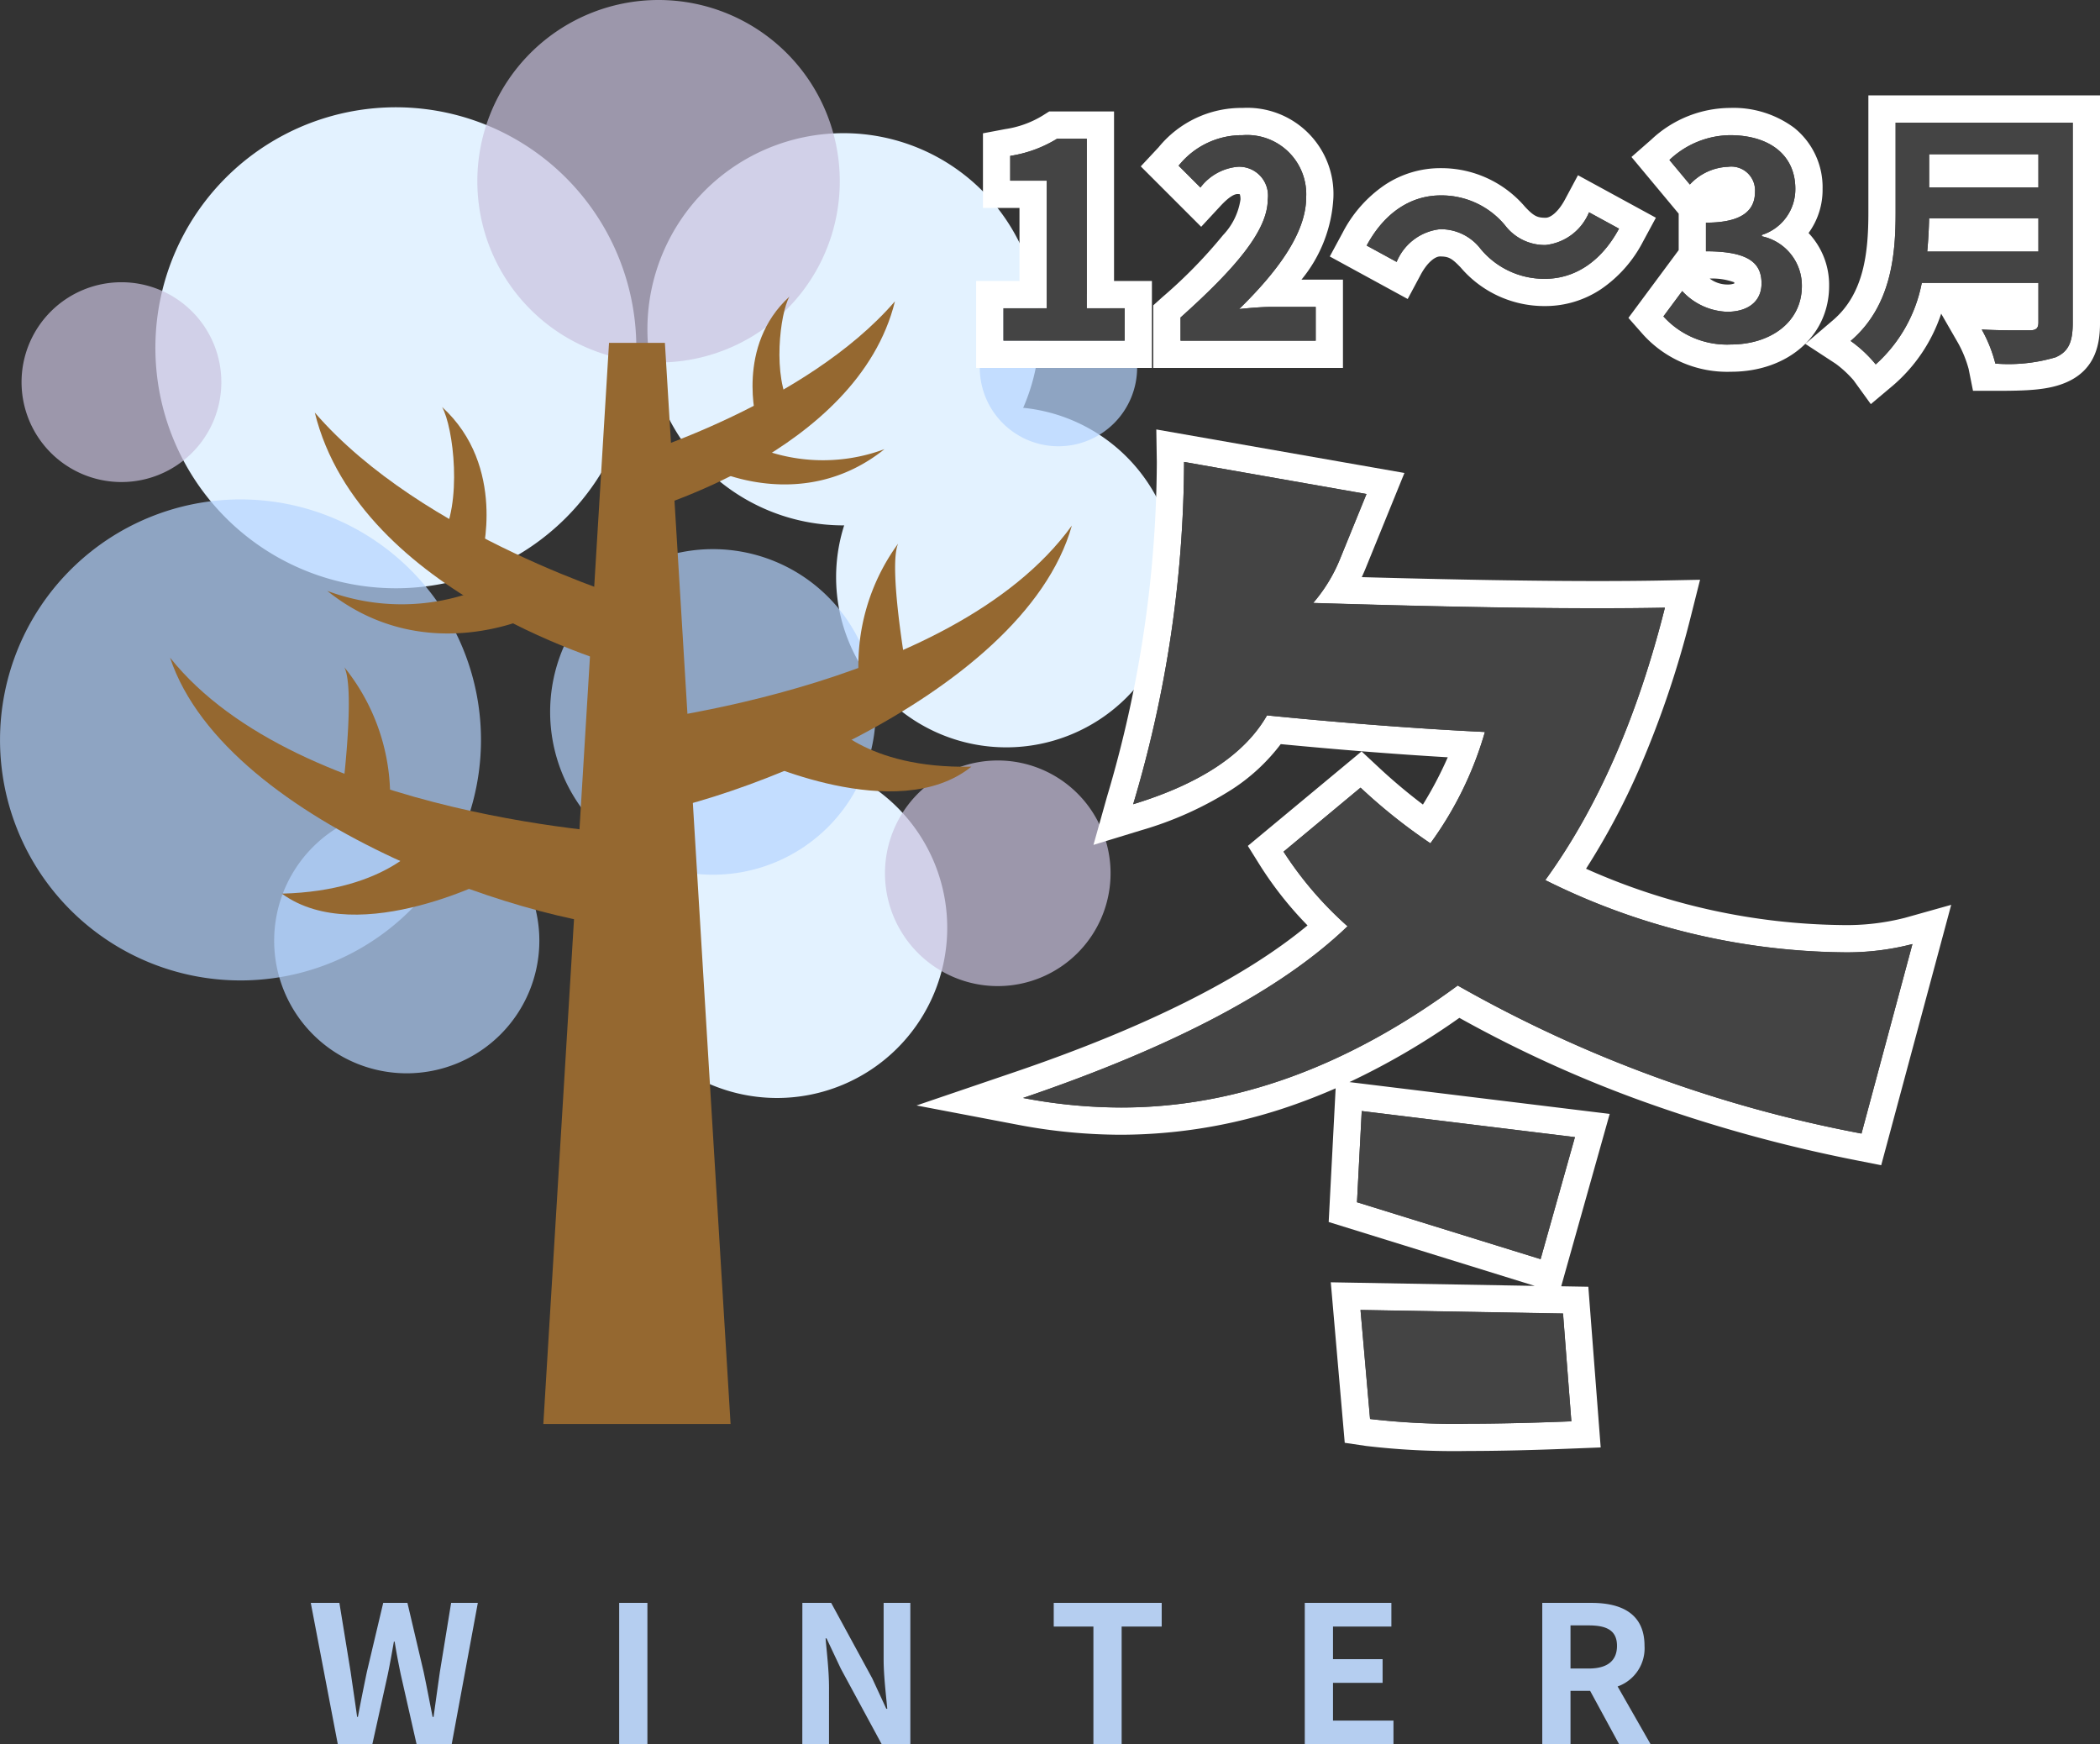
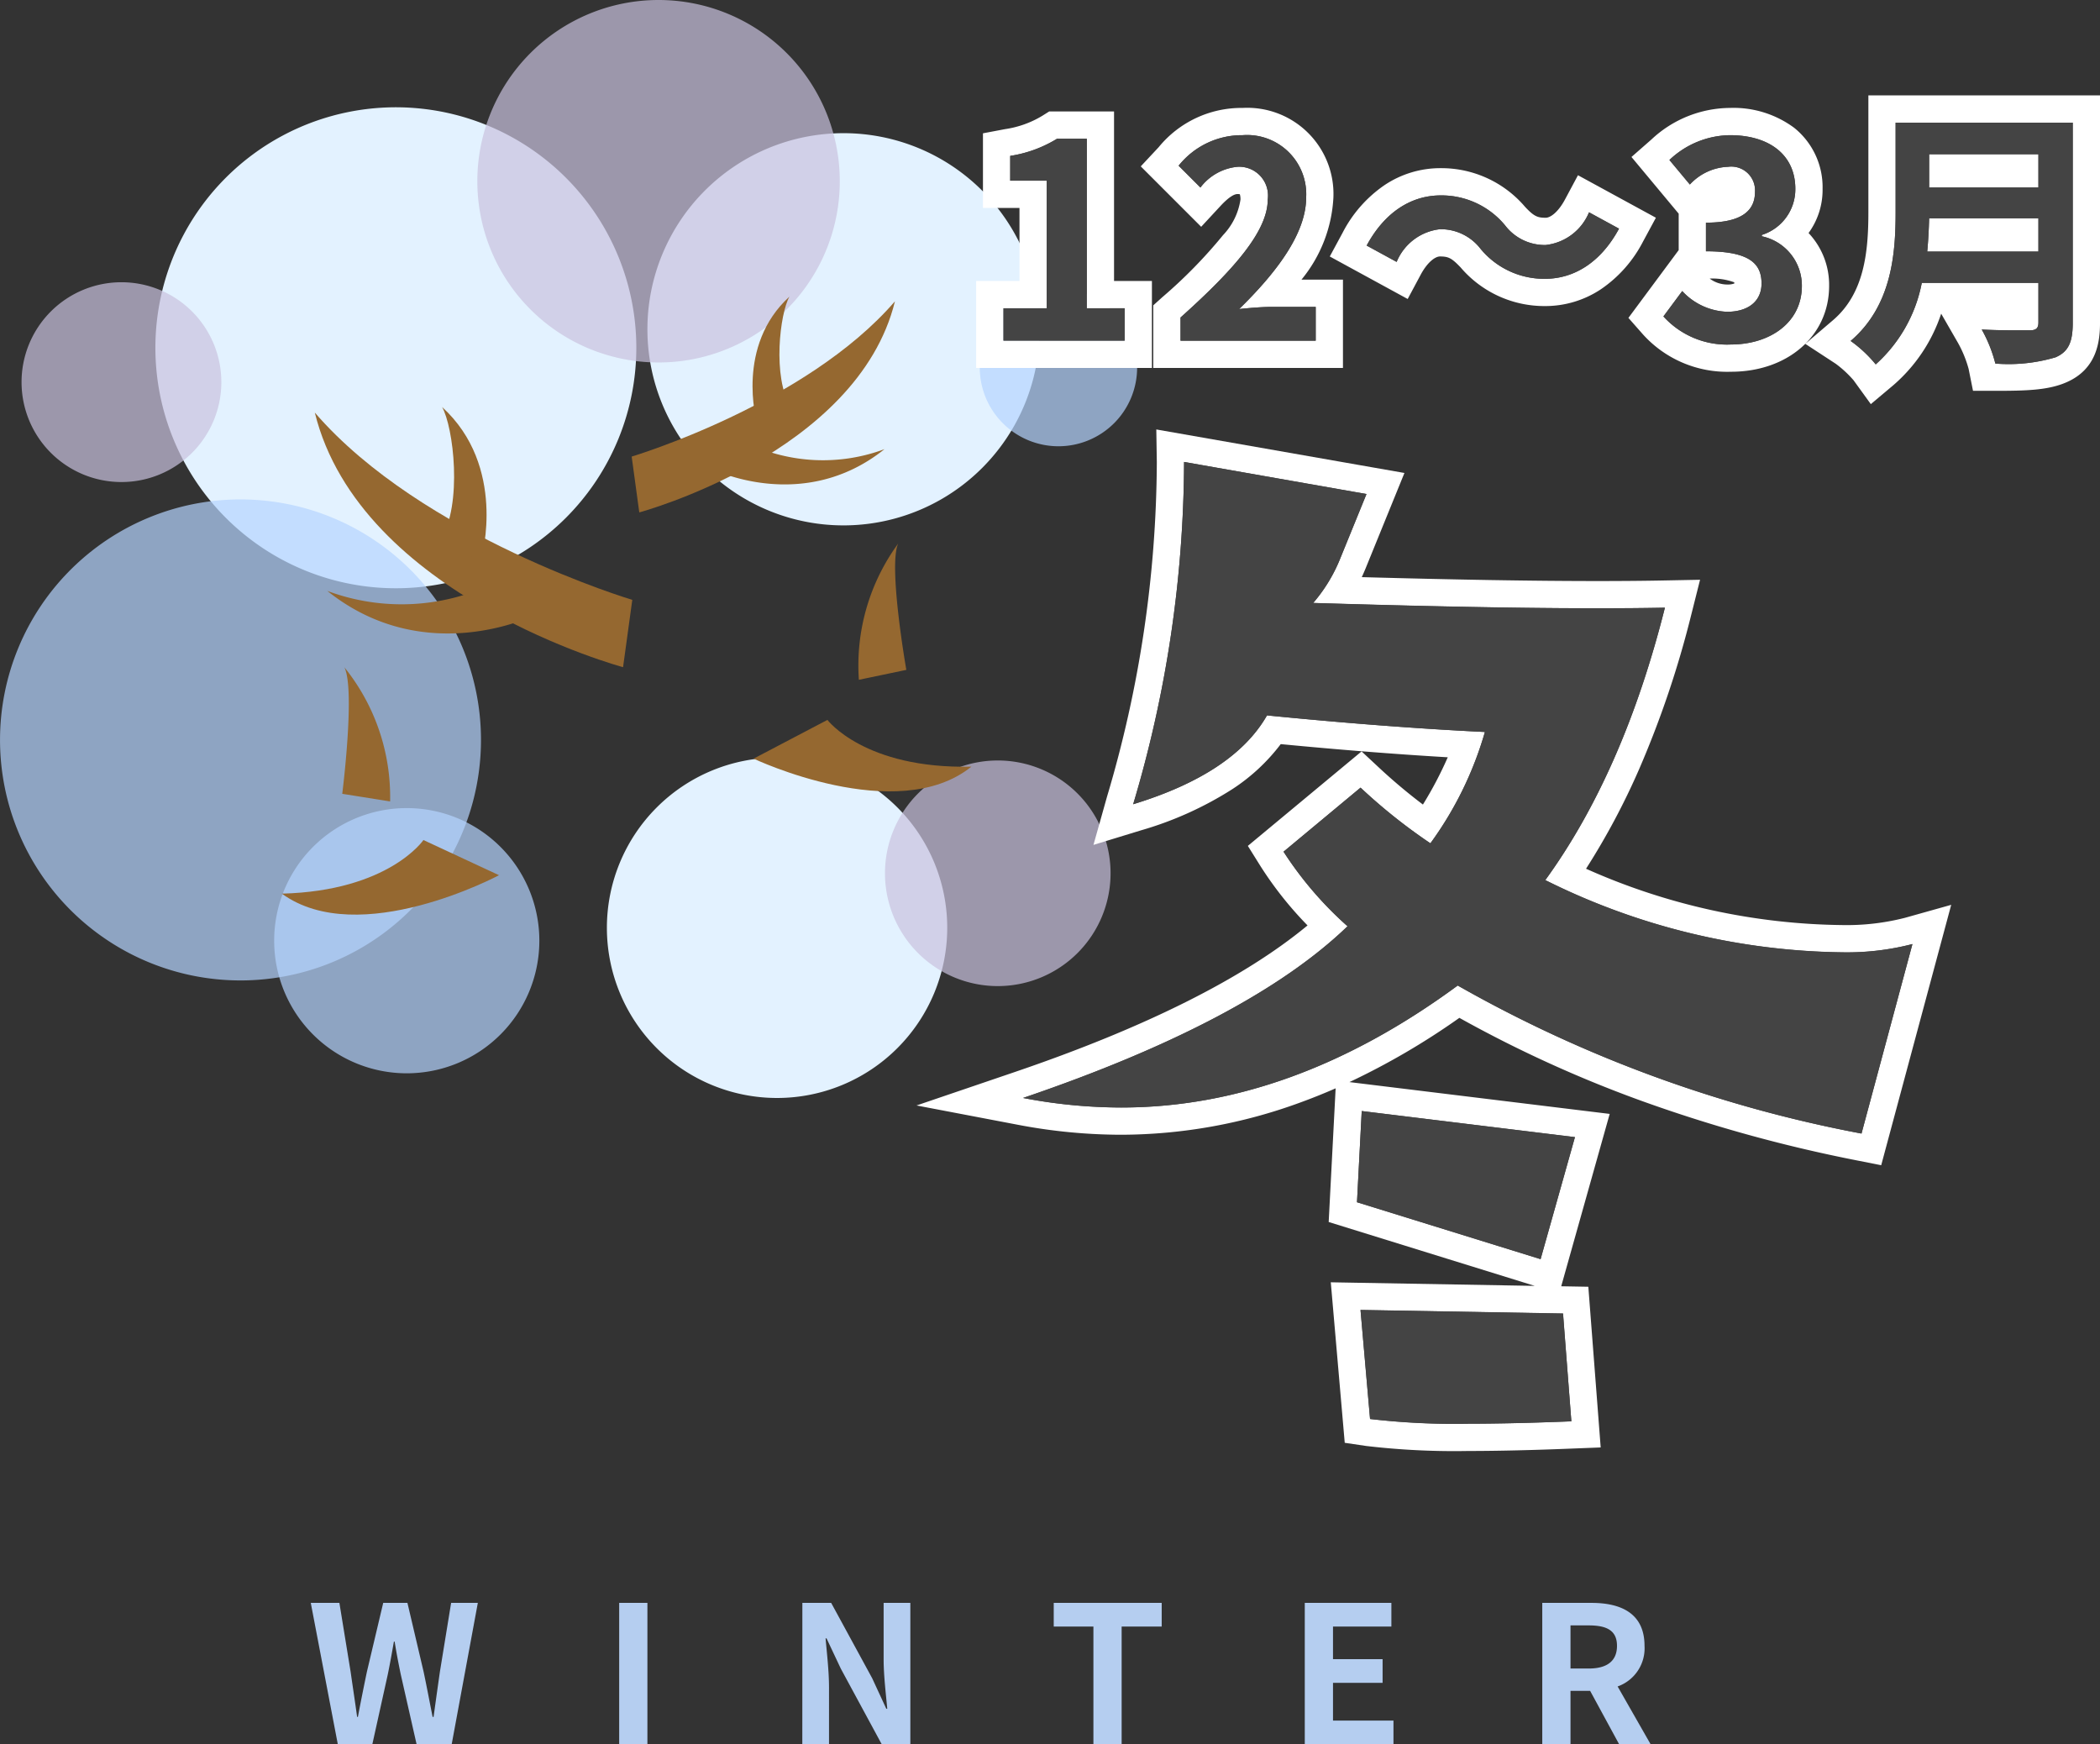
<svg xmlns="http://www.w3.org/2000/svg" width="154.12" height="128" viewBox="0 0 154.12 128">
  <rect x="0" y="0" width="154.12" height="128" fill="#333333" stroke="none" />
  <defs>
    <clipPath id="clip-path">
      <rect id="長方形_819" data-name="長方形 819" width="86.34" height="104.497" fill="none" />
    </clipPath>
    <clipPath id="clip-path-2">
      <rect id="長方形_818" data-name="長方形 818" width="86.34" height="104.496" fill="none" />
    </clipPath>
    <clipPath id="clip-path-3">
      <rect id="長方形_811" data-name="長方形 811" width="35.298" height="35.296" fill="none" />
    </clipPath>
    <clipPath id="clip-path-4">
      <rect id="長方形_812" data-name="長方形 812" width="11.548" height="11.546" fill="none" />
    </clipPath>
    <clipPath id="clip-path-5">
      <rect id="長方形_813" data-name="長方形 813" width="19.463" height="19.464" fill="none" />
    </clipPath>
    <clipPath id="clip-path-6">
-       <rect id="長方形_814" data-name="長方形 814" width="23.892" height="23.893" fill="none" />
-     </clipPath>
+       </clipPath>
    <clipPath id="clip-path-7">
      <rect id="長方形_815" data-name="長方形 815" width="26.607" height="26.607" fill="none" />
    </clipPath>
    <clipPath id="clip-path-8">
      <rect id="長方形_816" data-name="長方形 816" width="14.662" height="14.661" fill="none" />
    </clipPath>
    <clipPath id="clip-path-9">
      <rect id="長方形_817" data-name="長方形 817" width="16.555" height="16.556" fill="none" />
    </clipPath>
  </defs>
  <g id="winter-txt" transform="translate(-362 -3252)">
    <g id="グループ_5370" data-name="グループ 5370">
      <g id="グループ_5371" data-name="グループ 5371" transform="translate(362 3252)">
        <g id="グループ_5293" data-name="グループ 5293" clip-path="url(#clip-path)">
          <g id="グループ_5292" data-name="グループ 5292" transform="translate(0 0)">
            <g id="グループ_5291" data-name="グループ 5291" clip-path="url(#clip-path-2)">
-               <path id="パス_2226" data-name="パス 2226" d="M67.654,33.26A12.489,12.489,0,1,0,55.164,45.749,12.49,12.49,0,0,0,67.654,33.26" transform="translate(18.686 9.094)" fill="#e3f2ff" />
              <path id="パス_2227" data-name="パス 2227" d="M55.955,51.154A12.489,12.489,0,1,0,43.465,63.645,12.491,12.491,0,0,0,55.955,51.154" transform="translate(13.563 16.929)" fill="#e3f2ff" />
              <path id="パス_2228" data-name="パス 2228" d="M61.827,21.186A14.391,14.391,0,1,0,47.434,35.578,14.391,14.391,0,0,0,61.827,21.186" transform="translate(14.469 2.977)" fill="#e3f2ff" />
              <path id="パス_2229" data-name="パス 2229" d="M43.227,23.124A17.648,17.648,0,1,0,25.579,40.771,17.648,17.648,0,0,0,43.227,23.124" transform="translate(3.473 2.398)" fill="#e3f2ff" />
              <g id="グループ_5272" data-name="グループ 5272" transform="translate(0 36.653)" opacity="0.7">
                <g id="グループ_5271" data-name="グループ 5271">
                  <g id="グループ_5270" data-name="グループ 5270" clip-path="url(#clip-path-3)">
                    <path id="パス_2230" data-name="パス 2230" d="M35.3,43.139a17.649,17.649,0,1,0-17.65,17.648A17.649,17.649,0,0,0,35.3,43.139" transform="translate(0 -25.492)" fill="#b5d4ff" />
                  </g>
                </g>
              </g>
              <g id="グループ_5275" data-name="グループ 5275" transform="translate(71.907 21.202)" opacity="0.7">
                <g id="グループ_5274" data-name="グループ 5274">
                  <g id="グループ_5273" data-name="グループ 5273" clip-path="url(#clip-path-4)">
                    <path id="パス_2231" data-name="パス 2231" d="M61.557,20.519a5.774,5.774,0,1,0-5.774,5.773,5.773,5.773,0,0,0,5.774-5.773" transform="translate(-50.01 -14.746)" fill="#b5d4ff" />
                  </g>
                </g>
              </g>
              <g id="グループ_5278" data-name="グループ 5278" transform="translate(20.12 59.299)" opacity="0.7">
                <g id="グループ_5277" data-name="グループ 5277">
                  <g id="グループ_5276" data-name="グループ 5276" clip-path="url(#clip-path-5)">
                    <path id="パス_2232" data-name="パス 2232" d="M33.456,50.975a9.731,9.731,0,1,0-9.731,9.731,9.733,9.733,0,0,0,9.731-9.731" transform="translate(-13.993 -41.242)" fill="#b5d4ff" />
                  </g>
                </g>
              </g>
              <g id="グループ_5281" data-name="グループ 5281" transform="translate(40.376 40.297)" opacity="0.7">
                <g id="グループ_5280" data-name="グループ 5280">
                  <g id="グループ_5279" data-name="グループ 5279" clip-path="url(#clip-path-6)">
                    <path id="パス_2233" data-name="パス 2233" d="M51.972,39.974A11.946,11.946,0,1,0,40.027,51.919,11.946,11.946,0,0,0,51.972,39.974" transform="translate(-28.081 -28.026)" fill="#b5d4ff" />
                  </g>
                </g>
              </g>
              <g id="グループ_5284" data-name="グループ 5284" transform="translate(35.025 0)" opacity="0.7">
                <g id="グループ_5283" data-name="グループ 5283" transform="translate(0 0)">
                  <g id="グループ_5282" data-name="グループ 5282" clip-path="url(#clip-path-7)">
                    <path id="パス_2234" data-name="パス 2234" d="M50.966,13.3a13.3,13.3,0,1,0-13.3,13.3,13.3,13.3,0,0,0,13.3-13.3" transform="translate(-24.359 0)" fill="#c9c2de" />
                  </g>
                </g>
              </g>
              <g id="グループ_5287" data-name="グループ 5287" transform="translate(1.581 20.713)" opacity="0.7">
                <g id="グループ_5286" data-name="グループ 5286">
                  <g id="グループ_5285" data-name="グループ 5285" clip-path="url(#clip-path-8)">
                    <path id="パス_2235" data-name="パス 2235" d="M15.762,21.735a7.331,7.331,0,1,0-7.33,7.332,7.33,7.33,0,0,0,7.33-7.332" transform="translate(-1.099 -14.406)" fill="#c9c2de" />
                  </g>
                </g>
              </g>
              <g id="グループ_5290" data-name="グループ 5290" transform="translate(64.95 55.806)" opacity="0.7">
                <g id="グループ_5289" data-name="グループ 5289">
                  <g id="グループ_5288" data-name="グループ 5288" clip-path="url(#clip-path-9)">
                    <path id="パス_2236" data-name="パス 2236" d="M61.727,47.091a8.278,8.278,0,1,0-8.276,8.278,8.28,8.28,0,0,0,8.276-8.278" transform="translate(-45.172 -38.812)" fill="#c9c2de" />
                  </g>
                </g>
              </g>
-               <path id="パス_2237" data-name="パス 2237" d="M36.654,17.5h-4.1L27.733,96.835H41.474Z" transform="translate(12.143 7.661)" fill="#956830" />
              <path id="パス_2238" data-name="パス 2238" d="M32.242,26.772s12.783-3.82,19.322-11.394C48.81,26.565,32.8,30.869,32.8,30.869Z" transform="translate(14.117 6.733)" fill="#956830" />
              <path id="パス_2239" data-name="パス 2239" d="M38.926,22.616A12.934,12.934,0,0,0,49,23.059c-6,4.8-12.66,1.451-12.66,1.451Z" transform="translate(15.913 9.902)" fill="#956830" />
              <path id="パス_2240" data-name="パス 2240" d="M38.709,24.261s-1.549-5.508,2.411-9.122c-.692,1.2-1.275,5.9.1,8.135-.687,1.032-2.512.986-2.512.986" transform="translate(16.818 6.628)" fill="#956830" />
              <path id="パス_2241" data-name="パス 2241" d="M39.369,34.8s-15.415-4.608-23.3-13.743c3.32,13.493,22.623,18.683,22.623,18.683Z" transform="translate(7.035 9.22)" fill="#956830" />
              <path id="パス_2242" data-name="パス 2242" d="M28.863,29.789a15.611,15.611,0,0,1-12.156.532c7.241,5.793,15.269,1.751,15.269,1.751Z" transform="translate(7.315 13.043)" fill="#956830" />
              <path id="パス_2243" data-name="パス 2243" d="M25.507,31.772s1.868-6.643-2.906-11c.83,1.452,1.536,7.115-.124,9.813.828,1.245,3.03,1.189,3.03,1.189" transform="translate(9.842 9.094)" fill="#956830" />
-               <path id="パス_2244" data-name="パス 2244" d="M31.475,41.44S56.242,39.11,65.116,26.824C61.52,39.6,38.1,48.2,31.155,48.31c-.627-2.792.319-6.87.319-6.87" transform="translate(13.548 11.745)" fill="#956830" />
              <path id="パス_2245" data-name="パス 2245" d="M43.883,36.742S46.6,40.351,54.45,40.173c-5.468,4.4-15.985-.588-15.985-.588Z" transform="translate(16.842 16.087)" fill="#956830" />
              <path id="パス_2246" data-name="パス 2246" d="M43.854,37.739a15.153,15.153,0,0,1,2.883-9.995c-.74,1.658.6,9.267.6,9.267Z" transform="translate(19.179 12.147)" fill="#956830" />
-               <path id="パス_2247" data-name="パス 2247" d="M42.98,46.549s-24.85-1.137-34.3-12.984C12.882,46.149,36.685,53.616,43.63,53.4c.489-2.818-.65-6.847-.65-6.847" transform="translate(3.799 14.696)" fill="#956830" />
              <path id="パス_2248" data-name="パス 2248" d="M24.777,42.873s-2.539,3.736-10.391,3.934c5.677,4.13,15.939-1.353,15.939-1.353Z" transform="translate(6.299 18.772)" fill="#956830" />
              <path id="パス_2249" data-name="パス 2249" d="M20.982,43.9a15.153,15.153,0,0,0-3.359-9.846c.817,1.62-.154,9.287-.154,9.287Z" transform="translate(7.649 14.912)" fill="#956830" />
            </g>
          </g>
        </g>
      </g>
      <path id="パス_2390" data-name="パス 2390" d="M77.354-33.723,73.616-19.816A95.92,95.92,0,0,1,43.979-30.681q-12.168,8.952-24.684,8.952a38.489,38.489,0,0,1-7.214-.7q16.6-5.649,23.814-12.6A26.58,26.58,0,0,1,31.2-40.5L36.852-45.2a40.591,40.591,0,0,0,5.128,4.085,26.047,26.047,0,0,0,4-8.17q-7.214-.348-15.992-1.217-2.434,4.259-9.821,6.519A88.581,88.581,0,0,0,23.9-69.1L37.286-66.75l-1.912,4.693a11.682,11.682,0,0,1-2,3.3q16.948.521,25.813.348-3.042,12.081-8.778,19.99a50.091,50.091,0,0,0,21.815,5.3A19.146,19.146,0,0,0,77.354-33.723ZM52.583-19.556,50.063-10.6,36.591-14.775l.348-6.692ZM52.322,1.3q-4.346.174-7.562.174a54.052,54.052,0,0,1-7.214-.348l-.7-8,14.862.261Z" transform="translate(425 3355)" fill="#444" />
      <path id="パス_2390_-_アウトライン" data-name="パス 2390 - アウトライン" d="M44.761,1.478q3.216,0,7.562-.174l-.608-7.909L36.852-6.866l.7,8a54.053,54.053,0,0,0,7.214.348m5.3-12.081,2.521-8.952L36.938-21.468l-.348,6.692L50.062-10.6m23.554-9.213,3.737-13.906a19.146,19.146,0,0,1-5.128.608,50.091,50.091,0,0,1-21.815-5.3q5.736-7.909,8.778-19.99-8.865.174-25.813-.348a11.682,11.682,0,0,0,2-3.3l1.912-4.693L23.9-69.1a88.581,88.581,0,0,1-3.737,25.118q7.388-2.26,9.821-6.519,8.778.869,15.992,1.217a26.047,26.047,0,0,1-4,8.17A40.59,40.59,0,0,1,36.852-45.2L31.2-40.5A26.58,26.58,0,0,0,35.9-35.026q-7.214,6.953-23.814,12.6a38.488,38.488,0,0,0,7.214.7q12.516,0,24.684-8.952A95.92,95.92,0,0,0,73.616-19.816M44.761,3.478a55.261,55.261,0,0,1-7.507-.369l-1.563-.231L34.667-8.9l14.968.263L34.513-13.325l.51-9.809q-1.309.573-2.617,1.048a38.384,38.384,0,0,1-13.111,2.358,40.673,40.673,0,0,1-7.588-.731L4.265-21.877l7.172-2.441c9.607-3.27,16.834-6.887,21.524-10.771a26.643,26.643,0,0,1-3.455-4.354l-.926-1.482,8.347-6.934,1.288,1.2a40.756,40.756,0,0,0,3.214,2.7,27.834,27.834,0,0,0,1.823-3.469c-3.786-.223-7.893-.546-12.258-.966a14.071,14.071,0,0,1-3.574,3.318,25.679,25.679,0,0,1-6.67,3.006l-3.5,1.071.991-3.525A87.023,87.023,0,0,0,21.9-69.066l-.038-2.419,18.21,3.193L37.226-61.3q-.136.332-.284.652c6.869.191,12.679.287,17.308.287,1.793,0,3.441-.014,4.9-.043l2.618-.051-.639,2.539A72.212,72.212,0,0,1,57.3-46.564a52.373,52.373,0,0,1-3.9,7.315,47.318,47.318,0,0,0,18.824,4.134,17.269,17.269,0,0,0,4.589-.534L80.2-36.6,75.062-17.49l-1.836-.365a107.758,107.758,0,0,1-16.008-4.451,91.163,91.163,0,0,1-13.114-6,53.244,53.244,0,0,1-8.068,4.714l19.1,2.335L51.578-8.608l1.99.035.907,11.792L52.4,3.3C49.492,3.419,46.921,3.478,44.761,3.478Z" transform="translate(425 3355)" fill="#fff" />
      <path id="パス_4397" data-name="パス 4397" d="M77.354-33.723,73.616-19.816A95.92,95.92,0,0,1,43.979-30.681q-12.168,8.952-24.684,8.952a38.489,38.489,0,0,1-7.214-.7q16.6-5.649,23.814-12.6A26.58,26.58,0,0,1,31.2-40.5L36.852-45.2a40.591,40.591,0,0,0,5.128,4.085,26.047,26.047,0,0,0,4-8.17q-7.214-.348-15.992-1.217-2.434,4.259-9.821,6.519A88.581,88.581,0,0,0,23.9-69.1L37.286-66.75l-1.912,4.693a11.682,11.682,0,0,1-2,3.3q16.948.521,25.813.348-3.042,12.081-8.778,19.99a50.091,50.091,0,0,0,21.815,5.3A19.146,19.146,0,0,0,77.354-33.723ZM52.583-19.556,50.063-10.6,36.591-14.775l.348-6.692ZM52.322,1.3q-4.346.174-7.562.174a54.052,54.052,0,0,1-7.214-.348l-.7-8,14.862.261Z" transform="translate(425 3355)" fill="#444" />
    </g>
    <path id="パス_4393" data-name="パス 4393" d="M-47.208,0h2.534l1.134-5.124c.168-.812.308-1.61.448-2.408h.056c.126.8.28,1.6.448,2.408L-41.426,0h2.576l1.918-10.374h-1.96l-.826,5.068c-.154,1.078-.308,2.184-.462,3.3h-.07c-.224-1.12-.434-2.24-.658-3.3l-1.19-5.068h-1.778l-1.2,5.068c-.224,1.078-.448,2.184-.658,3.3h-.056c-.154-1.12-.322-2.212-.476-3.3l-.826-5.068h-2.1Zm20.65,0h2.072V-10.374h-2.072Zm13.44,0h1.96V-4.158c0-1.19-.154-2.492-.252-3.612h.07l1.05,2.226,3,5.544h2.1V-10.374h-1.96V-6.23c0,1.176.168,2.548.266,3.626h-.07l-1.036-2.24L-11-10.374h-2.114ZM8.246,0h2.072V-8.638h2.94v-1.736H5.334v1.736H8.246ZM23.758,0h6.51V-1.736H25.83V-4.508h3.64V-6.244H25.83V-8.638h4.284v-1.736H23.758Zm17.43,0H43.26V-3.92H44.7L46.83,0h2.31L46.718-4.242a2.966,2.966,0,0,0,1.974-2.982c0-2.38-1.722-3.15-3.892-3.15H41.188ZM43.26-5.558V-8.722H44.6c1.33,0,2.072.378,2.072,1.5S45.934-5.558,44.6-5.558Z" transform="translate(434 3380)" fill="#b5cef0" />
    <path id="パス_2389" data-name="パス 2389" d="M1.64,0h8.9V-2.38H7.76V-14.82H5.58a9.233,9.233,0,0,1-3.44,1.26v1.82H4.82v9.36H1.64Zm13,0h9.92V-2.48h-3.2c-.7,0-1.68.08-2.42.16,2.7-2.64,4.92-5.52,4.92-8.2a4.342,4.342,0,0,0-4.66-4.56,5.941,5.941,0,0,0-4.7,2.24l1.6,1.6a3.872,3.872,0,0,1,2.72-1.52,2.114,2.114,0,0,1,2.22,2.4c0,2.28-2.38,5.06-6.4,8.66ZM36.66-6.74a6.051,6.051,0,0,0,4.72,2.2c2.14,0,4.1-1.2,5.44-3.68l-2.2-1.2a3.907,3.907,0,0,1-3.18,2.4,3.659,3.659,0,0,1-2.98-1.44,6.051,6.051,0,0,0-4.72-2.2c-2.14,0-4.1,1.2-5.44,3.68l2.2,1.2a3.907,3.907,0,0,1,3.18-2.4A3.688,3.688,0,0,1,36.66-6.74ZM55.04.28c2.82,0,5.2-1.58,5.2-4.3A3.7,3.7,0,0,0,57.3-7.66v-.1a3.513,3.513,0,0,0,2.46-3.38c0-2.52-1.94-3.94-4.8-3.94a6.566,6.566,0,0,0-4.44,1.82l1.5,1.8a4.023,4.023,0,0,1,2.8-1.3,1.745,1.745,0,0,1,1.98,1.84c0,1.32-.88,2.26-3.6,2.26v2.1c3.22,0,4.08.92,4.08,2.36,0,1.34-1.02,2.08-2.52,2.08a4.7,4.7,0,0,1-3.3-1.52L50.08-1.78A6.291,6.291,0,0,0,55.04.28Zm14.4-6.82c.08-.84.12-1.68.14-2.44H77.6v2.44Zm8.16-7.14v2.44H69.58v-2.44ZM80.12-16h-13v6.58c0,3.04-.28,6.86-3.3,9.44a9.393,9.393,0,0,1,1.84,1.72,10.758,10.758,0,0,0,3.38-5.98H77.6v2.9c0,.42-.16.58-.64.58-.44,0-2.12.02-3.52-.06a10.21,10.21,0,0,1,1,2.5,12.1,12.1,0,0,0,4.42-.46c.92-.4,1.26-1.08,1.26-2.52Z" transform="translate(434 3277)" fill="#444" />
    <path id="パス_2389_-_アウトライン" data-name="パス 2389 - アウトライン" d="M65.66,1.74a10.758,10.758,0,0,0,3.38-5.98H77.6v2.9c0,.42-.16.58-.64.58-.44,0-2.12.02-3.52-.06a10.21,10.21,0,0,1,1,2.5,12.1,12.1,0,0,0,4.42-.46c.92-.4,1.26-1.08,1.26-2.52V-16h-13v6.58c0,3.04-.28,6.86-3.3,9.44a9.393,9.393,0,0,1,1.84,1.72M69.58-8.98H77.6v2.44H69.44c.08-.84.12-1.68.14-2.44m0-4.7H77.6v2.44H69.58v-2.44M55.04.28c2.82,0,5.2-1.58,5.2-4.3A3.7,3.7,0,0,0,57.3-7.66v-.1a3.513,3.513,0,0,0,2.46-3.38c0-2.52-1.94-3.94-4.8-3.94a6.566,6.566,0,0,0-4.44,1.82l1.5,1.8a4.023,4.023,0,0,1,2.8-1.3,1.745,1.745,0,0,1,1.98,1.84c0,1.32-.88,2.26-3.6,2.26v2.1c3.22,0,4.08.92,4.08,2.36,0,1.34-1.02,2.08-2.52,2.08a4.7,4.7,0,0,1-3.3-1.52L50.08-1.78A6.291,6.291,0,0,0,55.04.28M24.56,0V-2.48h-3.2c-.7,0-1.68.08-2.42.16,2.7-2.64,4.92-5.52,4.92-8.2a4.342,4.342,0,0,0-4.66-4.56,5.941,5.941,0,0,0-4.7,2.24l1.6,1.6a3.872,3.872,0,0,1,2.72-1.52,2.114,2.114,0,0,1,2.22,2.4c0,2.28-2.38,5.06-6.4,8.66V0h9.92M10.54,0V-2.38H7.76V-14.82H5.58a9.233,9.233,0,0,1-3.44,1.26v1.82H4.82v9.36H1.64V0h8.9M41.38-4.54c2.14,0,4.1-1.2,5.44-3.68l-2.2-1.2a3.907,3.907,0,0,1-3.18,2.4,3.659,3.659,0,0,1-2.98-1.44,6.052,6.052,0,0,0-4.72-2.2c-2.14,0-4.1,1.2-5.44,3.68l2.2,1.2a3.907,3.907,0,0,1,3.18-2.4,3.688,3.688,0,0,1,2.98,1.44,6.051,6.051,0,0,0,4.72,2.2M65.3,4.656,64.037,2.909a8.053,8.053,0,0,0-1.311-1.215L60.491.233,62.521-1.5c2.284-1.951,2.6-4.959,2.6-7.919V-18h17V-1.3c0,1.41-.255,3.394-2.463,4.354-1.331.582-2.93.626-5.217.626H72.8l-.322-1.608A8.475,8.475,0,0,0,71.707.178L70.464-1.981a11.881,11.881,0,0,1-3.518,5.254ZM55.04,2.28A8.323,8.323,0,0,1,48.58-.458l-1.07-1.214L51.2-6.646V-9.32l-3.466-4.16L49.2-14.765A8.5,8.5,0,0,1,54.96-17.08a7.479,7.479,0,0,1,4.717,1.46,5.586,5.586,0,0,1,2.083,4.48A5.368,5.368,0,0,1,60.731-7.9,5.538,5.538,0,0,1,62.24-4.02C62.24-.37,59.212,2.28,55.04,2.28ZM53.474-4.557a2.178,2.178,0,0,0,1.286.437,1.445,1.445,0,0,0,.52-.075s0,0,0,0c0-.036,0-.065,0-.088A4.717,4.717,0,0,0,53.474-4.557ZM26.56,2H12.64V-2.594l.666-.6a35.744,35.744,0,0,0,4.455-4.553A4.806,4.806,0,0,0,19.04-10.36a1.271,1.271,0,0,0-.048-.386.882.882,0,0,0-.172-.014c-.2,0-.579.153-1.253.88L16.155-8.357l-4.434-4.434L13.037-14.2A7.844,7.844,0,0,1,19.2-17.08a6.325,6.325,0,0,1,6.66,6.56,10.313,10.313,0,0,1-2.344,6.04H26.56ZM12.54,2H-.36V-4.38H2.82V-9.74H.14v-5.477l1.628-.308A7.3,7.3,0,0,0,4.5-16.506L5-16.82H9.76V-4.38h2.78ZM41.38-2.54A8.07,8.07,0,0,1,35.2-5.371c-.658-.687-.889-.809-1.521-.809-.347,0-.92.415-1.417,1.344l-.951,1.777L25.593-6.178l.947-1.753a9.486,9.486,0,0,1,3.079-3.489,7.366,7.366,0,0,1,4.121-1.24,8.073,8.073,0,0,1,6.186,2.84c.656.7.913.8,1.514.8.347,0,.92-.415,1.417-1.344l.951-1.777,5.719,3.119L48.58-7.269A9.486,9.486,0,0,1,45.5-3.78,7.366,7.366,0,0,1,41.38-2.54Z" transform="translate(434 3277)" fill="#fff" />
    <path id="パス_4399" data-name="パス 4399" d="M1.64,0h8.9V-2.38H7.76V-14.82H5.58a9.233,9.233,0,0,1-3.44,1.26v1.82H4.82v9.36H1.64Zm13,0h9.92V-2.48h-3.2c-.7,0-1.68.08-2.42.16,2.7-2.64,4.92-5.52,4.92-8.2a4.342,4.342,0,0,0-4.66-4.56,5.941,5.941,0,0,0-4.7,2.24l1.6,1.6a3.872,3.872,0,0,1,2.72-1.52,2.114,2.114,0,0,1,2.22,2.4c0,2.28-2.38,5.06-6.4,8.66ZM36.66-6.74a6.051,6.051,0,0,0,4.72,2.2c2.14,0,4.1-1.2,5.44-3.68l-2.2-1.2a3.907,3.907,0,0,1-3.18,2.4,3.659,3.659,0,0,1-2.98-1.44,6.051,6.051,0,0,0-4.72-2.2c-2.14,0-4.1,1.2-5.44,3.68l2.2,1.2a3.907,3.907,0,0,1,3.18-2.4A3.688,3.688,0,0,1,36.66-6.74ZM55.04.28c2.82,0,5.2-1.58,5.2-4.3A3.7,3.7,0,0,0,57.3-7.66v-.1a3.513,3.513,0,0,0,2.46-3.38c0-2.52-1.94-3.94-4.8-3.94a6.566,6.566,0,0,0-4.44,1.82l1.5,1.8a4.023,4.023,0,0,1,2.8-1.3,1.745,1.745,0,0,1,1.98,1.84c0,1.32-.88,2.26-3.6,2.26v2.1c3.22,0,4.08.92,4.08,2.36,0,1.34-1.02,2.08-2.52,2.08a4.7,4.7,0,0,1-3.3-1.52L50.08-1.78A6.291,6.291,0,0,0,55.04.28Zm14.4-6.82c.08-.84.12-1.68.14-2.44H77.6v2.44Zm8.16-7.14v2.44H69.58v-2.44ZM80.12-16h-13v6.58c0,3.04-.28,6.86-3.3,9.44a9.393,9.393,0,0,1,1.84,1.72,10.758,10.758,0,0,0,3.38-5.98H77.6v2.9c0,.42-.16.58-.64.58-.44,0-2.12.02-3.52-.06a10.21,10.21,0,0,1,1,2.5,12.1,12.1,0,0,0,4.42-.46c.92-.4,1.26-1.08,1.26-2.52Z" transform="translate(434 3277)" fill="#444" />
  </g>
</svg>